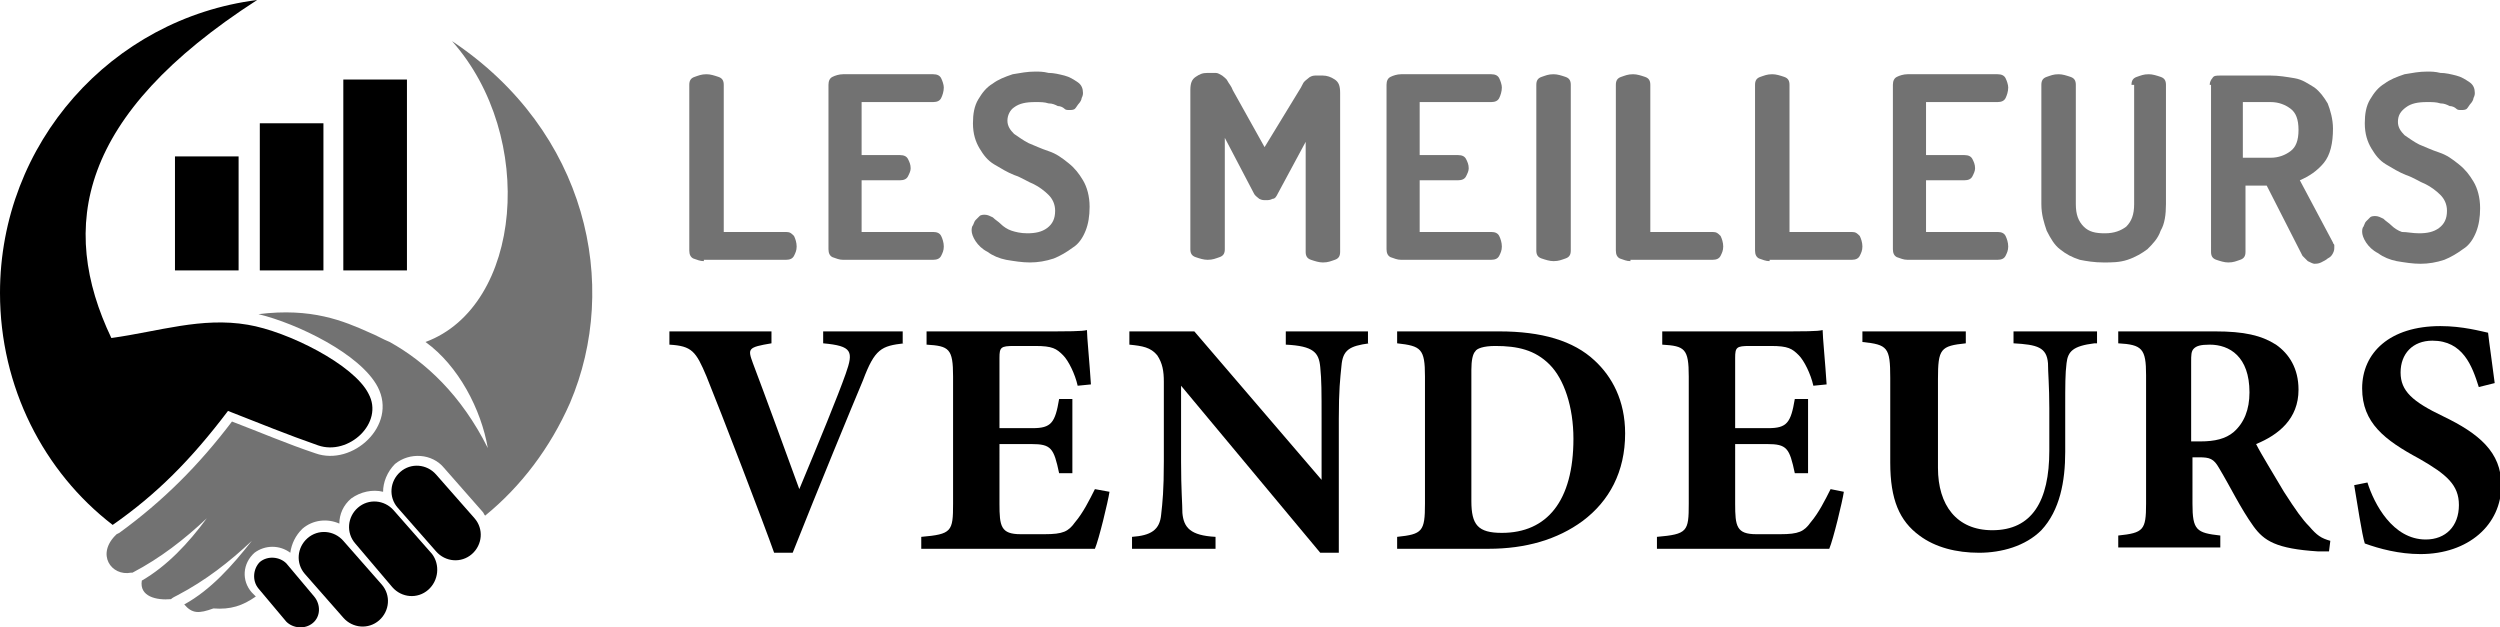
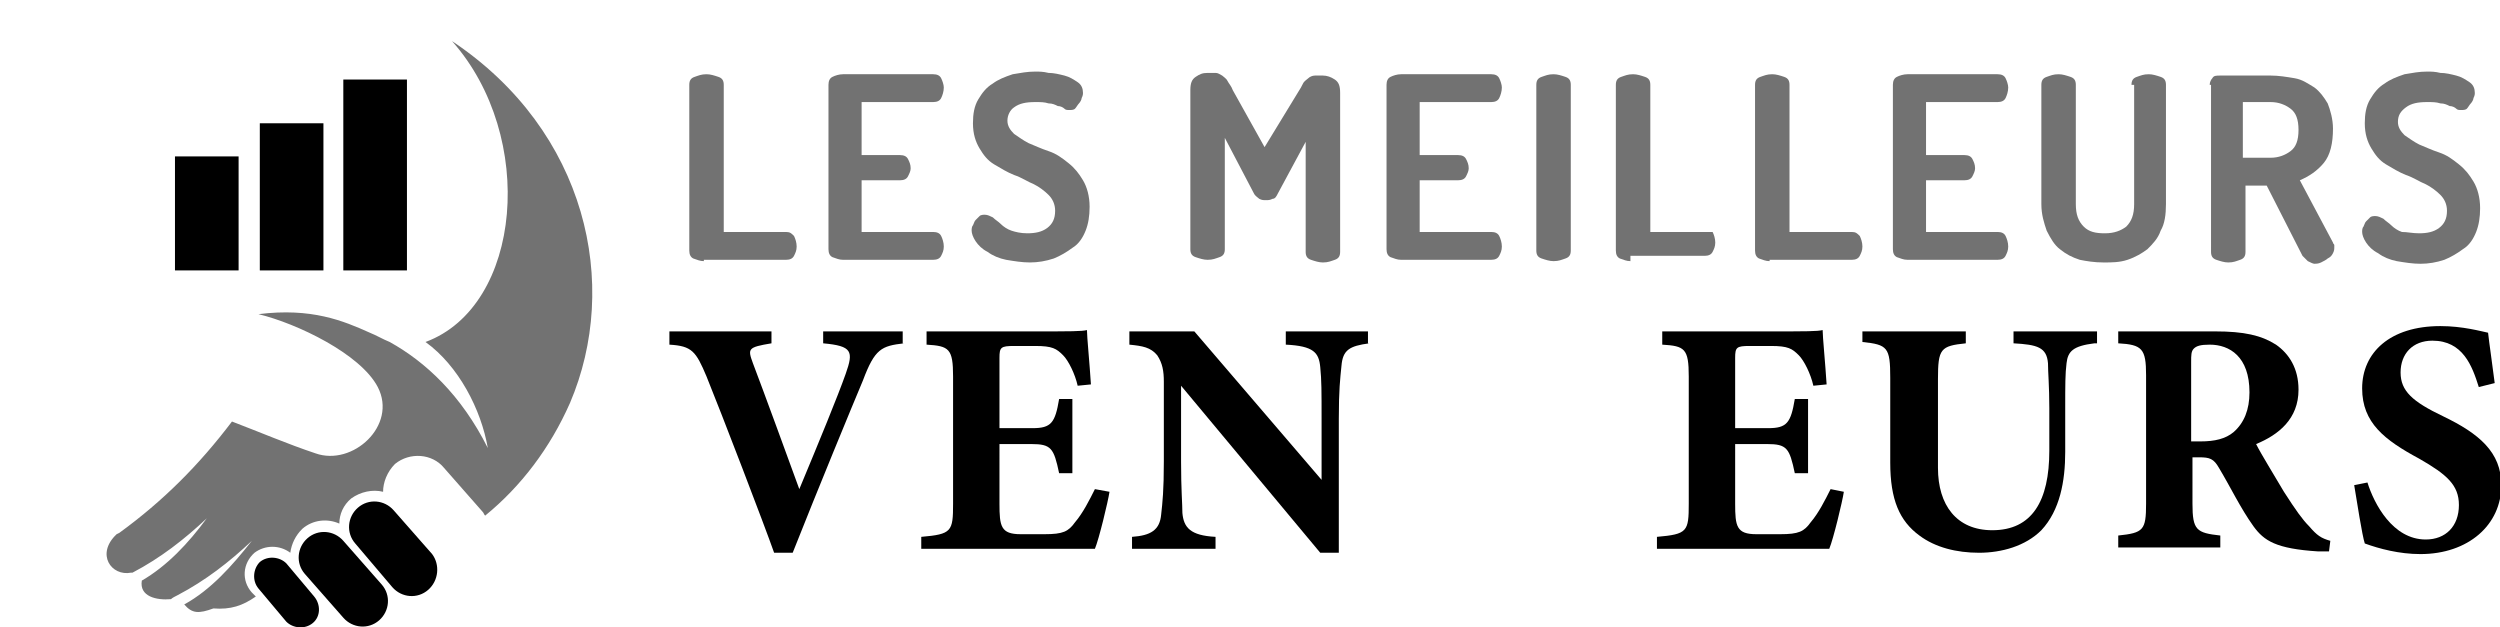
<svg xmlns="http://www.w3.org/2000/svg" version="1.1" id="Layer_1" x="0px" y="0px" width="188.6px" height="47.3px" viewBox="0 0 188.6 47.3" style="enable-background:new 0 0 188.6 47.3;" xml:space="preserve">
  <style type="text/css">
	.st0{fill:#727272;}
</style>
  <g>
    <path class="st0" d="M53.1,19.7c-0.3,0-0.5-0.1-0.8-0.2c-0.2-0.1-0.3-0.3-0.3-0.6V6.4c0-0.3,0.1-0.5,0.4-0.6   c0.3-0.1,0.5-0.2,0.9-0.2c0.3,0,0.6,0.1,0.9,0.2c0.3,0.1,0.4,0.3,0.4,0.6v11.1h4.7c0.3,0,0.4,0.1,0.6,0.3c0.1,0.2,0.2,0.5,0.2,0.8   c0,0.3-0.1,0.5-0.2,0.7c-0.1,0.2-0.3,0.3-0.6,0.3H53.1z" />
    <path class="st0" d="M65,11.7h2.9c0.3,0,0.5,0.1,0.6,0.3c0.1,0.2,0.2,0.4,0.2,0.7c0,0.2-0.1,0.4-0.2,0.6c-0.1,0.2-0.3,0.3-0.6,0.3   H65v3.9h5.4c0.3,0,0.5,0.1,0.6,0.3c0.1,0.2,0.2,0.5,0.2,0.8c0,0.3-0.1,0.5-0.2,0.7c-0.1,0.2-0.3,0.3-0.6,0.3h-6.8   c-0.3,0-0.5-0.1-0.8-0.2c-0.2-0.1-0.3-0.3-0.3-0.6V6.4c0-0.3,0.1-0.5,0.3-0.6c0.2-0.1,0.5-0.2,0.8-0.2h6.8c0.3,0,0.5,0.1,0.6,0.3   c0.1,0.2,0.2,0.5,0.2,0.7c0,0.3-0.1,0.6-0.2,0.8c-0.1,0.2-0.3,0.3-0.6,0.3H65V11.7z" />
    <path class="st0" d="M77.5,17.6c0.6,0,1.1-0.1,1.5-0.4c0.4-0.3,0.6-0.7,0.6-1.3c0-0.5-0.2-0.9-0.5-1.2c-0.3-0.3-0.7-0.6-1.1-0.8   c-0.5-0.2-0.9-0.5-1.5-0.7c-0.5-0.2-1-0.5-1.5-0.8c-0.5-0.3-0.8-0.7-1.1-1.2c-0.3-0.5-0.5-1.1-0.5-1.9c0-0.7,0.1-1.3,0.4-1.8   c0.3-0.5,0.6-0.9,1.1-1.2c0.4-0.3,0.9-0.5,1.5-0.7c0.6-0.1,1.1-0.2,1.7-0.2c0.3,0,0.6,0,1,0.1c0.4,0,0.8,0.1,1.2,0.2   c0.4,0.1,0.7,0.3,1,0.5c0.3,0.2,0.4,0.5,0.4,0.8c0,0.1,0,0.2-0.1,0.4c0,0.1-0.1,0.3-0.2,0.4c-0.1,0.1-0.2,0.3-0.3,0.4   c-0.1,0.1-0.3,0.1-0.4,0.1c-0.2,0-0.3,0-0.4-0.1c-0.1-0.1-0.3-0.2-0.5-0.2c-0.2-0.1-0.4-0.2-0.7-0.2c-0.3-0.1-0.6-0.1-1-0.1   c-0.7,0-1.2,0.1-1.6,0.4C76.2,8.3,76,8.7,76,9.1c0,0.4,0.2,0.7,0.5,1c0.3,0.2,0.7,0.5,1.1,0.7c0.5,0.2,0.9,0.4,1.5,0.6   s1,0.5,1.5,0.9c0.5,0.4,0.8,0.8,1.1,1.3c0.3,0.5,0.5,1.2,0.5,2c0,0.7-0.1,1.3-0.3,1.8c-0.2,0.5-0.5,1-1,1.3   c-0.4,0.3-0.9,0.6-1.4,0.8c-0.6,0.2-1.2,0.3-1.8,0.3c-0.6,0-1.2-0.1-1.8-0.2c-0.5-0.1-1-0.3-1.4-0.6c-0.4-0.2-0.7-0.5-0.9-0.8   c-0.2-0.3-0.3-0.6-0.3-0.8c0-0.1,0-0.3,0.1-0.4c0.1-0.2,0.1-0.3,0.2-0.4c0.1-0.1,0.2-0.2,0.3-0.3c0.1-0.1,0.3-0.1,0.4-0.1   c0.2,0,0.4,0.1,0.6,0.2c0.2,0.2,0.4,0.3,0.6,0.5c0.2,0.2,0.5,0.4,0.8,0.5C76.6,17.5,77,17.6,77.5,17.6z" />
    <path class="st0" d="M96.4,14.6C96.3,14.8,96.2,15,96,15c-0.2,0.1-0.3,0.1-0.5,0.1c-0.2,0-0.3,0-0.5-0.1c-0.1-0.1-0.3-0.2-0.4-0.4   l-2.2-4.2v8.4c0,0.3-0.1,0.5-0.4,0.6c-0.3,0.1-0.5,0.2-0.9,0.2c-0.3,0-0.6-0.1-0.9-0.2c-0.3-0.1-0.4-0.3-0.4-0.6v-12   c0-0.5,0.1-0.8,0.4-1c0.3-0.2,0.5-0.3,0.9-0.3c0.2,0,0.4,0,0.6,0c0.2,0,0.3,0.1,0.5,0.2c0.1,0.1,0.3,0.2,0.4,0.4   c0.1,0.2,0.3,0.4,0.4,0.7l2.4,4.3L97.9,7c0.2-0.3,0.3-0.5,0.4-0.7c0.1-0.2,0.3-0.3,0.4-0.4s0.3-0.2,0.5-0.2c0.2,0,0.4,0,0.6,0   c0.3,0,0.6,0.1,0.9,0.3c0.3,0.2,0.4,0.5,0.4,1v12c0,0.3-0.1,0.5-0.4,0.6c-0.3,0.1-0.5,0.2-0.9,0.2c-0.3,0-0.6-0.1-0.9-0.2   c-0.3-0.1-0.4-0.3-0.4-0.6v-8.3L96.4,14.6z" />
    <path class="st0" d="M107.1,11.7h2.9c0.3,0,0.5,0.1,0.6,0.3c0.1,0.2,0.2,0.4,0.2,0.7c0,0.2-0.1,0.4-0.2,0.6   c-0.1,0.2-0.3,0.3-0.6,0.3h-2.9v3.9h5.4c0.3,0,0.5,0.1,0.6,0.3c0.1,0.2,0.2,0.5,0.2,0.8c0,0.3-0.1,0.5-0.2,0.7   c-0.1,0.2-0.3,0.3-0.6,0.3h-6.8c-0.3,0-0.5-0.1-0.8-0.2c-0.2-0.1-0.3-0.3-0.3-0.6V6.4c0-0.3,0.1-0.5,0.3-0.6s0.5-0.2,0.8-0.2h6.8   c0.3,0,0.5,0.1,0.6,0.3c0.1,0.2,0.2,0.5,0.2,0.7c0,0.3-0.1,0.6-0.2,0.8c-0.1,0.2-0.3,0.3-0.6,0.3h-5.4V11.7z" />
    <path class="st0" d="M115.9,6.4c0-0.3,0.1-0.5,0.4-0.6c0.3-0.1,0.5-0.2,0.9-0.2c0.3,0,0.6,0.1,0.9,0.2c0.3,0.1,0.4,0.3,0.4,0.6   v12.5c0,0.3-0.1,0.5-0.4,0.6c-0.3,0.1-0.5,0.2-0.9,0.2c-0.3,0-0.6-0.1-0.9-0.2c-0.3-0.1-0.4-0.3-0.4-0.6V6.4z" />
-     <path class="st0" d="M123,19.7c-0.3,0-0.5-0.1-0.8-0.2c-0.2-0.1-0.3-0.3-0.3-0.6V6.4c0-0.3,0.1-0.5,0.4-0.6   c0.3-0.1,0.5-0.2,0.9-0.2c0.3,0,0.6,0.1,0.9,0.2c0.3,0.1,0.4,0.3,0.4,0.6v11.1h4.7c0.3,0,0.4,0.1,0.6,0.3c0.1,0.2,0.2,0.5,0.2,0.8   c0,0.3-0.1,0.5-0.2,0.7c-0.1,0.2-0.3,0.3-0.6,0.3H123z" />
+     <path class="st0" d="M123,19.7c-0.3,0-0.5-0.1-0.8-0.2c-0.2-0.1-0.3-0.3-0.3-0.6V6.4c0-0.3,0.1-0.5,0.4-0.6   c0.3-0.1,0.5-0.2,0.9-0.2c0.3,0,0.6,0.1,0.9,0.2c0.3,0.1,0.4,0.3,0.4,0.6v11.1h4.7c0.1,0.2,0.2,0.5,0.2,0.8   c0,0.3-0.1,0.5-0.2,0.7c-0.1,0.2-0.3,0.3-0.6,0.3H123z" />
    <path class="st0" d="M133.5,19.7c-0.3,0-0.5-0.1-0.8-0.2c-0.2-0.1-0.3-0.3-0.3-0.6V6.4c0-0.3,0.1-0.5,0.4-0.6   c0.3-0.1,0.5-0.2,0.9-0.2c0.3,0,0.6,0.1,0.9,0.2c0.3,0.1,0.4,0.3,0.4,0.6v11.1h4.7c0.3,0,0.4,0.1,0.6,0.3c0.1,0.2,0.2,0.5,0.2,0.8   c0,0.3-0.1,0.5-0.2,0.7c-0.1,0.2-0.3,0.3-0.6,0.3H133.5z" />
    <path class="st0" d="M145.3,11.7h2.9c0.3,0,0.5,0.1,0.6,0.3c0.1,0.2,0.2,0.4,0.2,0.7c0,0.2-0.1,0.4-0.2,0.6   c-0.1,0.2-0.3,0.3-0.6,0.3h-2.9v3.9h5.4c0.3,0,0.5,0.1,0.6,0.3c0.1,0.2,0.2,0.5,0.2,0.8c0,0.3-0.1,0.5-0.2,0.7   c-0.1,0.2-0.3,0.3-0.6,0.3h-6.8c-0.3,0-0.5-0.1-0.8-0.2c-0.2-0.1-0.3-0.3-0.3-0.6V6.4c0-0.3,0.1-0.5,0.3-0.6s0.5-0.2,0.8-0.2h6.8   c0.3,0,0.5,0.1,0.6,0.3c0.1,0.2,0.2,0.5,0.2,0.7c0,0.3-0.1,0.6-0.2,0.8c-0.1,0.2-0.3,0.3-0.6,0.3h-5.4V11.7z" />
    <path class="st0" d="M160.8,6.4c0-0.3,0.1-0.5,0.4-0.6c0.3-0.1,0.5-0.2,0.9-0.2c0.3,0,0.6,0.1,0.9,0.2c0.3,0.1,0.4,0.3,0.4,0.6v9   c0,0.8-0.1,1.5-0.4,2c-0.2,0.6-0.6,1-1,1.4c-0.4,0.3-0.9,0.6-1.5,0.8c-0.6,0.2-1.2,0.2-1.8,0.2c-0.7,0-1.3-0.1-1.8-0.2   c-0.6-0.2-1-0.4-1.5-0.8c-0.4-0.3-0.7-0.8-1-1.4c-0.2-0.6-0.4-1.2-0.4-2v-9c0-0.3,0.1-0.5,0.4-0.6c0.3-0.1,0.5-0.2,0.9-0.2   c0.3,0,0.6,0.1,0.9,0.2c0.3,0.1,0.4,0.3,0.4,0.6v9c0,0.8,0.2,1.3,0.6,1.7c0.4,0.4,0.9,0.5,1.6,0.5c0.7,0,1.2-0.2,1.6-0.5   c0.4-0.4,0.6-0.9,0.6-1.7V6.4z" />
    <path class="st0" d="M166.7,6.4c0-0.2,0.1-0.4,0.2-0.5c0.1-0.2,0.3-0.2,0.6-0.2h3.8c0.6,0,1.2,0.1,1.8,0.2c0.6,0.1,1,0.4,1.5,0.7   c0.4,0.3,0.7,0.7,1,1.2c0.2,0.5,0.4,1.2,0.4,1.9c0,1.1-0.2,2-0.7,2.6c-0.5,0.6-1.1,1-1.8,1.3l2.5,4.7c0,0.1,0.1,0.1,0.1,0.2   c0,0.1,0,0.1,0,0.1c0,0.2,0,0.3-0.1,0.5c-0.1,0.2-0.2,0.3-0.4,0.4c-0.1,0.1-0.3,0.2-0.5,0.3c-0.2,0.1-0.4,0.1-0.5,0.1   s-0.3-0.1-0.5-0.2c-0.1-0.1-0.3-0.3-0.4-0.4l-2.7-5.3h-1.6v5c0,0.3-0.1,0.5-0.4,0.6c-0.3,0.1-0.5,0.2-0.9,0.2   c-0.3,0-0.6-0.1-0.9-0.2c-0.3-0.1-0.4-0.3-0.4-0.6V6.4z M169.2,7.8v4.1h2.1c0.6,0,1.1-0.2,1.5-0.5c0.4-0.3,0.6-0.8,0.6-1.6   s-0.2-1.3-0.6-1.6c-0.4-0.3-0.9-0.5-1.5-0.5H169.2z" />
    <path class="st0" d="M182.5,17.6c0.6,0,1.1-0.1,1.5-0.4c0.4-0.3,0.6-0.7,0.6-1.3c0-0.5-0.2-0.9-0.5-1.2c-0.3-0.3-0.7-0.6-1.1-0.8   c-0.5-0.2-0.9-0.5-1.5-0.7c-0.5-0.2-1-0.5-1.5-0.8c-0.5-0.3-0.8-0.7-1.1-1.2c-0.3-0.5-0.5-1.1-0.5-1.9c0-0.7,0.1-1.3,0.4-1.8   c0.3-0.5,0.6-0.9,1.1-1.2c0.4-0.3,0.9-0.5,1.5-0.7c0.6-0.1,1.1-0.2,1.7-0.2c0.3,0,0.6,0,1,0.1c0.4,0,0.8,0.1,1.2,0.2   c0.4,0.1,0.7,0.3,1,0.5c0.3,0.2,0.4,0.5,0.4,0.8c0,0.1,0,0.2-0.1,0.4c0,0.1-0.1,0.3-0.2,0.4c-0.1,0.1-0.2,0.3-0.3,0.4   c-0.1,0.1-0.3,0.1-0.4,0.1c-0.2,0-0.3,0-0.4-0.1c-0.1-0.1-0.3-0.2-0.5-0.2c-0.2-0.1-0.4-0.2-0.7-0.2c-0.3-0.1-0.6-0.1-1-0.1   c-0.7,0-1.2,0.1-1.6,0.4c-0.4,0.3-0.6,0.6-0.6,1.1c0,0.4,0.2,0.7,0.5,1c0.3,0.2,0.7,0.5,1.1,0.7c0.5,0.2,0.9,0.4,1.5,0.6   s1,0.5,1.5,0.9s0.8,0.8,1.1,1.3c0.3,0.5,0.5,1.2,0.5,2c0,0.7-0.1,1.3-0.3,1.8c-0.2,0.5-0.5,1-1,1.3c-0.4,0.3-0.9,0.6-1.4,0.8   c-0.6,0.2-1.2,0.3-1.8,0.3c-0.6,0-1.2-0.1-1.8-0.2c-0.5-0.1-1-0.3-1.4-0.6c-0.4-0.2-0.7-0.5-0.9-0.8c-0.2-0.3-0.3-0.6-0.3-0.8   c0-0.1,0-0.3,0.1-0.4c0.1-0.2,0.1-0.3,0.2-0.4c0.1-0.1,0.2-0.2,0.3-0.3s0.3-0.1,0.4-0.1c0.2,0,0.4,0.1,0.6,0.2   c0.2,0.2,0.4,0.3,0.6,0.5c0.2,0.2,0.5,0.4,0.8,0.5C181.6,17.5,182,17.6,182.5,17.6z" />
    <path d="M68.2,25.9c-1.7,0.2-2.2,0.4-3.1,2.8c-0.8,1.9-3.4,8.2-5.3,13h-1.4c-0.7-2-4-10.6-5.1-13.3c-0.8-1.9-1.1-2.3-2.8-2.4V25   h7.7l0,0.9c-1.8,0.3-1.8,0.4-1.4,1.5c0.8,2.1,2.7,7.3,3.5,9.5c1.5-3.6,2.9-7,3.5-8.7c0.6-1.7,0.5-2.1-1.7-2.3V25h6V25.9z" />
    <path d="M83.7,37.1c-0.1,0.7-0.8,3.6-1.1,4.3H69.5v-0.9c2.3-0.2,2.4-0.4,2.4-2.5v-9.6c0-2.1-0.3-2.3-2-2.4V25h8.2   c2.7,0,3.5,0,3.9-0.1c0,0.5,0.2,2.5,0.3,4.1l-1,0.1c-0.2-0.9-0.7-1.9-1.1-2.3c-0.5-0.5-0.8-0.7-2.1-0.7h-1.6c-1,0-1.1,0.1-1.1,0.9   v5.3h2.5c1.4,0,1.7-0.4,2-2.2h1v5.6h-1c-0.4-1.9-0.6-2.2-2.1-2.2h-2.4V38c0,1.7,0.1,2.3,1.6,2.3h1.8c1.4,0,1.8-0.2,2.3-0.9   c0.6-0.7,1.1-1.7,1.5-2.5L83.7,37.1z" />
    <path d="M103.3,25.9c-1.5,0.2-2,0.5-2.1,1.7c-0.1,1-0.2,1.8-0.2,4v10.1h-1.4L89.1,29.1v5.7c0,2.2,0.1,3.2,0.1,3.9   c0.1,1.1,0.6,1.7,2.5,1.8v0.9h-6.3v-0.9c1.4-0.1,2.1-0.5,2.2-1.7c0.1-0.9,0.2-1.8,0.2-4v-6c0-0.8-0.1-1.4-0.5-2   c-0.5-0.6-1.1-0.7-2.1-0.8V25h4.9l9.6,11.2v-4.5c0-2.2,0-3-0.1-4c-0.1-1.1-0.5-1.6-2.6-1.7V25h6.2V25.9z" />
-     <path d="M113.1,25c3.2,0,5.6,0.7,7.2,2.2c1.3,1.2,2.3,3,2.3,5.5c0,2.9-1.2,5.1-3.2,6.6c-1.9,1.4-4.3,2.1-7.1,2.1h-6.9v-0.9   c1.9-0.2,2.1-0.4,2.1-2.5v-9.6c0-2.1-0.3-2.3-2.1-2.5V25H113.1z M111,37.8c0,1.8,0.5,2.4,2.3,2.4c3.4,0,5.4-2.4,5.4-7.1   c0-2.4-0.7-4.5-1.8-5.6c-1.1-1.1-2.4-1.4-4.1-1.4c-0.9,0-1.4,0.2-1.5,0.4c-0.2,0.2-0.3,0.7-0.3,1.4V37.8z" />
    <path d="M139.1,37.1c-0.1,0.7-0.8,3.6-1.1,4.3H125v-0.9c2.3-0.2,2.4-0.4,2.4-2.5v-9.6c0-2.1-0.3-2.3-2-2.4V25h8.2   c2.7,0,3.5,0,3.9-0.1c0,0.5,0.2,2.5,0.3,4.1l-1,0.1c-0.2-0.9-0.7-1.9-1.1-2.3c-0.5-0.5-0.8-0.7-2.1-0.7H132c-1,0-1.1,0.1-1.1,0.9   v5.3h2.5c1.4,0,1.7-0.4,2-2.2h1v5.6h-1c-0.4-1.9-0.6-2.2-2.1-2.2h-2.4V38c0,1.7,0.1,2.3,1.6,2.3h1.8c1.4,0,1.8-0.2,2.3-0.9   c0.6-0.7,1.1-1.7,1.5-2.5L139.1,37.1z" />
    <path d="M158,25.9c-1.6,0.2-2,0.6-2.1,1.5c-0.1,0.8-0.1,1.6-0.1,3.4v3.3c0,2.2-0.4,4.4-1.8,5.9c-1.2,1.2-3,1.7-4.7,1.7   c-1.7,0-3.3-0.4-4.5-1.3c-1.5-1.1-2.2-2.7-2.2-5.5v-6.4c0-2.3-0.2-2.5-2.1-2.7V25h7.8v0.9c-1.9,0.2-2.1,0.4-2.1,2.7v6.7   c0,2.8,1.4,4.7,4.1,4.7c3,0,4.3-2.2,4.3-6v-3.2c0-1.7-0.1-2.7-0.1-3.4c-0.1-1.2-0.8-1.4-2.6-1.5V25h6.3V25.9z" />
    <path d="M175.7,41.6c-0.2,0-0.5,0-0.8,0c-3.2-0.2-4.1-0.8-4.9-1.9c-1-1.4-1.7-2.9-2.6-4.4c-0.4-0.7-0.7-0.8-1.5-0.8l-0.5,0V38   c0,2,0.3,2.2,2.1,2.4v0.9h-7.7v-0.9c1.9-0.2,2.1-0.4,2.1-2.4v-9.7c0-2-0.3-2.3-2.1-2.4V25h7.3c2.2,0,3.5,0.3,4.6,1   c1,0.7,1.7,1.8,1.7,3.4c0,2.2-1.5,3.4-3.2,4.1c0.4,0.8,1.4,2.4,2.1,3.6c0.9,1.4,1.4,2.1,1.9,2.6c0.6,0.7,0.9,0.9,1.6,1.1   L175.7,41.6z M166,33.3c1.1,0,1.9-0.2,2.5-0.7c0.8-0.7,1.2-1.7,1.2-3c0-2.7-1.5-3.6-3-3.6c-0.7,0-1,0.1-1.2,0.3   c-0.2,0.2-0.2,0.5-0.2,1v6H166z" />
    <path d="M187,29.2c-0.5-1.6-1.2-3.5-3.5-3.5c-1.5,0-2.4,1-2.4,2.4c0,1.4,0.9,2.2,3.2,3.3c2.7,1.3,4.4,2.7,4.4,5.2   c0,3-2.5,5.2-6.1,5.2c-1.6,0-3.1-0.4-4.2-0.8c-0.2-0.6-0.6-3.2-0.8-4.4l1-0.2c0.5,1.6,1.9,4.3,4.4,4.3c1.5,0,2.5-1,2.5-2.6   c0-1.5-0.9-2.3-3-3.5c-2.6-1.4-4.3-2.7-4.3-5.3c0-2.7,2.1-4.7,5.9-4.7c1.7,0,3.1,0.4,3.6,0.5c0.1,0.9,0.3,2.2,0.5,3.8L187,29.2z" />
  </g>
  <g>
    <path class="st0" d="M43,30.4c-1.5,3.4-3.7,6.3-6.4,8.5c-0.1-0.1-0.1-0.2-0.2-0.3l-2.9-3.3c-0.9-1.1-2.6-1.2-3.7-0.3   c-0.6,0.6-0.9,1.4-0.9,2.1c-0.8-0.2-1.7,0-2.4,0.5c-0.6,0.5-0.9,1.2-0.9,1.9c-0.9-0.4-2-0.3-2.8,0.4c-0.5,0.5-0.8,1.1-0.9,1.8   c-0.8-0.6-1.9-0.6-2.7,0c-0.9,0.8-1,2.1-0.2,3l0.3,0.3c-1,0.7-1.9,1-3.2,0.9c-1.1,0.4-1.6,0.4-2.2-0.3c2-1.1,3.6-2.9,5.1-4.8   c-1.7,1.6-3.5,3-5.6,4.1c-0.2,0.1-0.4,0.2-0.5,0.3c-1.1,0.1-2.4-0.2-2.2-1.4c1.9-1.1,3.5-2.8,4.9-4.7c-1.7,1.6-3.5,3-5.6,4.1   c0,0-0.1,0-0.1,0c-1.5,0.3-2.7-1.4-1.1-2.9L9,40.2c3.3-2.4,6-5.1,8.5-8.4c2.1,0.8,4.2,1.7,6.3,2.4c2.8,1,6.2-2.1,4.7-5   c-1.3-2.5-6.1-4.8-9-5.5c4-0.5,6.4,0.5,8.4,1.4h0c0,0,0,0,0,0c0.5,0.2,1,0.5,1.5,0.7c2.7,1.5,5.4,4,7.4,8c-0.5-2.9-2.2-6.2-4.7-8   c7.3-2.7,8.4-15.5,2-22.7C44.3,9.9,46.8,21.5,43,30.4z" />
-     <path d="M17.2,31c2.3,0.9,4.5,1.8,6.8,2.6c2.3,0.8,5-1.7,3.8-3.9c-1.1-2.2-6.1-4.7-9.1-5.2c-3.5-0.6-6.7,0.5-10.3,1   C4.4,17.1,5.9,8.7,19.4,0C8.4,1.4,0,10.8,0,22.1c0,7.1,3.3,13.5,8.5,17.5C11.8,37.3,14.4,34.7,17.2,31z" />
    <path d="M32.3,44.5c-0.8,0.7-2,0.6-2.7-0.2L26.8,41c-0.7-0.8-0.6-2,0.2-2.7c0.8-0.7,2-0.6,2.7,0.2l2.9,3.3   C33.2,42.6,33.1,43.8,32.3,44.5z" />
    <path d="M28.6,46.8c-0.8,0.7-2,0.6-2.7-0.2L23,43.3c-0.7-0.8-0.6-2,0.2-2.7c0.8-0.7,2-0.6,2.7,0.2l2.9,3.3   C29.5,44.9,29.4,46.1,28.6,46.8z" />
    <path d="M23.6,47c-0.6,0.5-1.5,0.4-2-0.1l-2.1-2.5c-0.5-0.6-0.4-1.5,0.1-2c0.6-0.5,1.5-0.4,2,0.1l2.1,2.5   C24.2,45.6,24.2,46.5,23.6,47z" />
-     <path d="M35.6,41.8c-0.8,0.7-2,0.6-2.7-0.2L30,38.3c-0.7-0.8-0.6-2,0.2-2.7c0.8-0.7,2-0.6,2.7,0.2l2.9,3.3   C36.5,39.9,36.4,41.1,35.6,41.8z" />
    <rect x="13.2" y="11.8" width="4.8" height="8.6" />
    <rect x="19.6" y="9.3" width="4.8" height="11.1" />
    <rect x="25.9" y="6" width="4.8" height="14.4" />
  </g>
</svg>